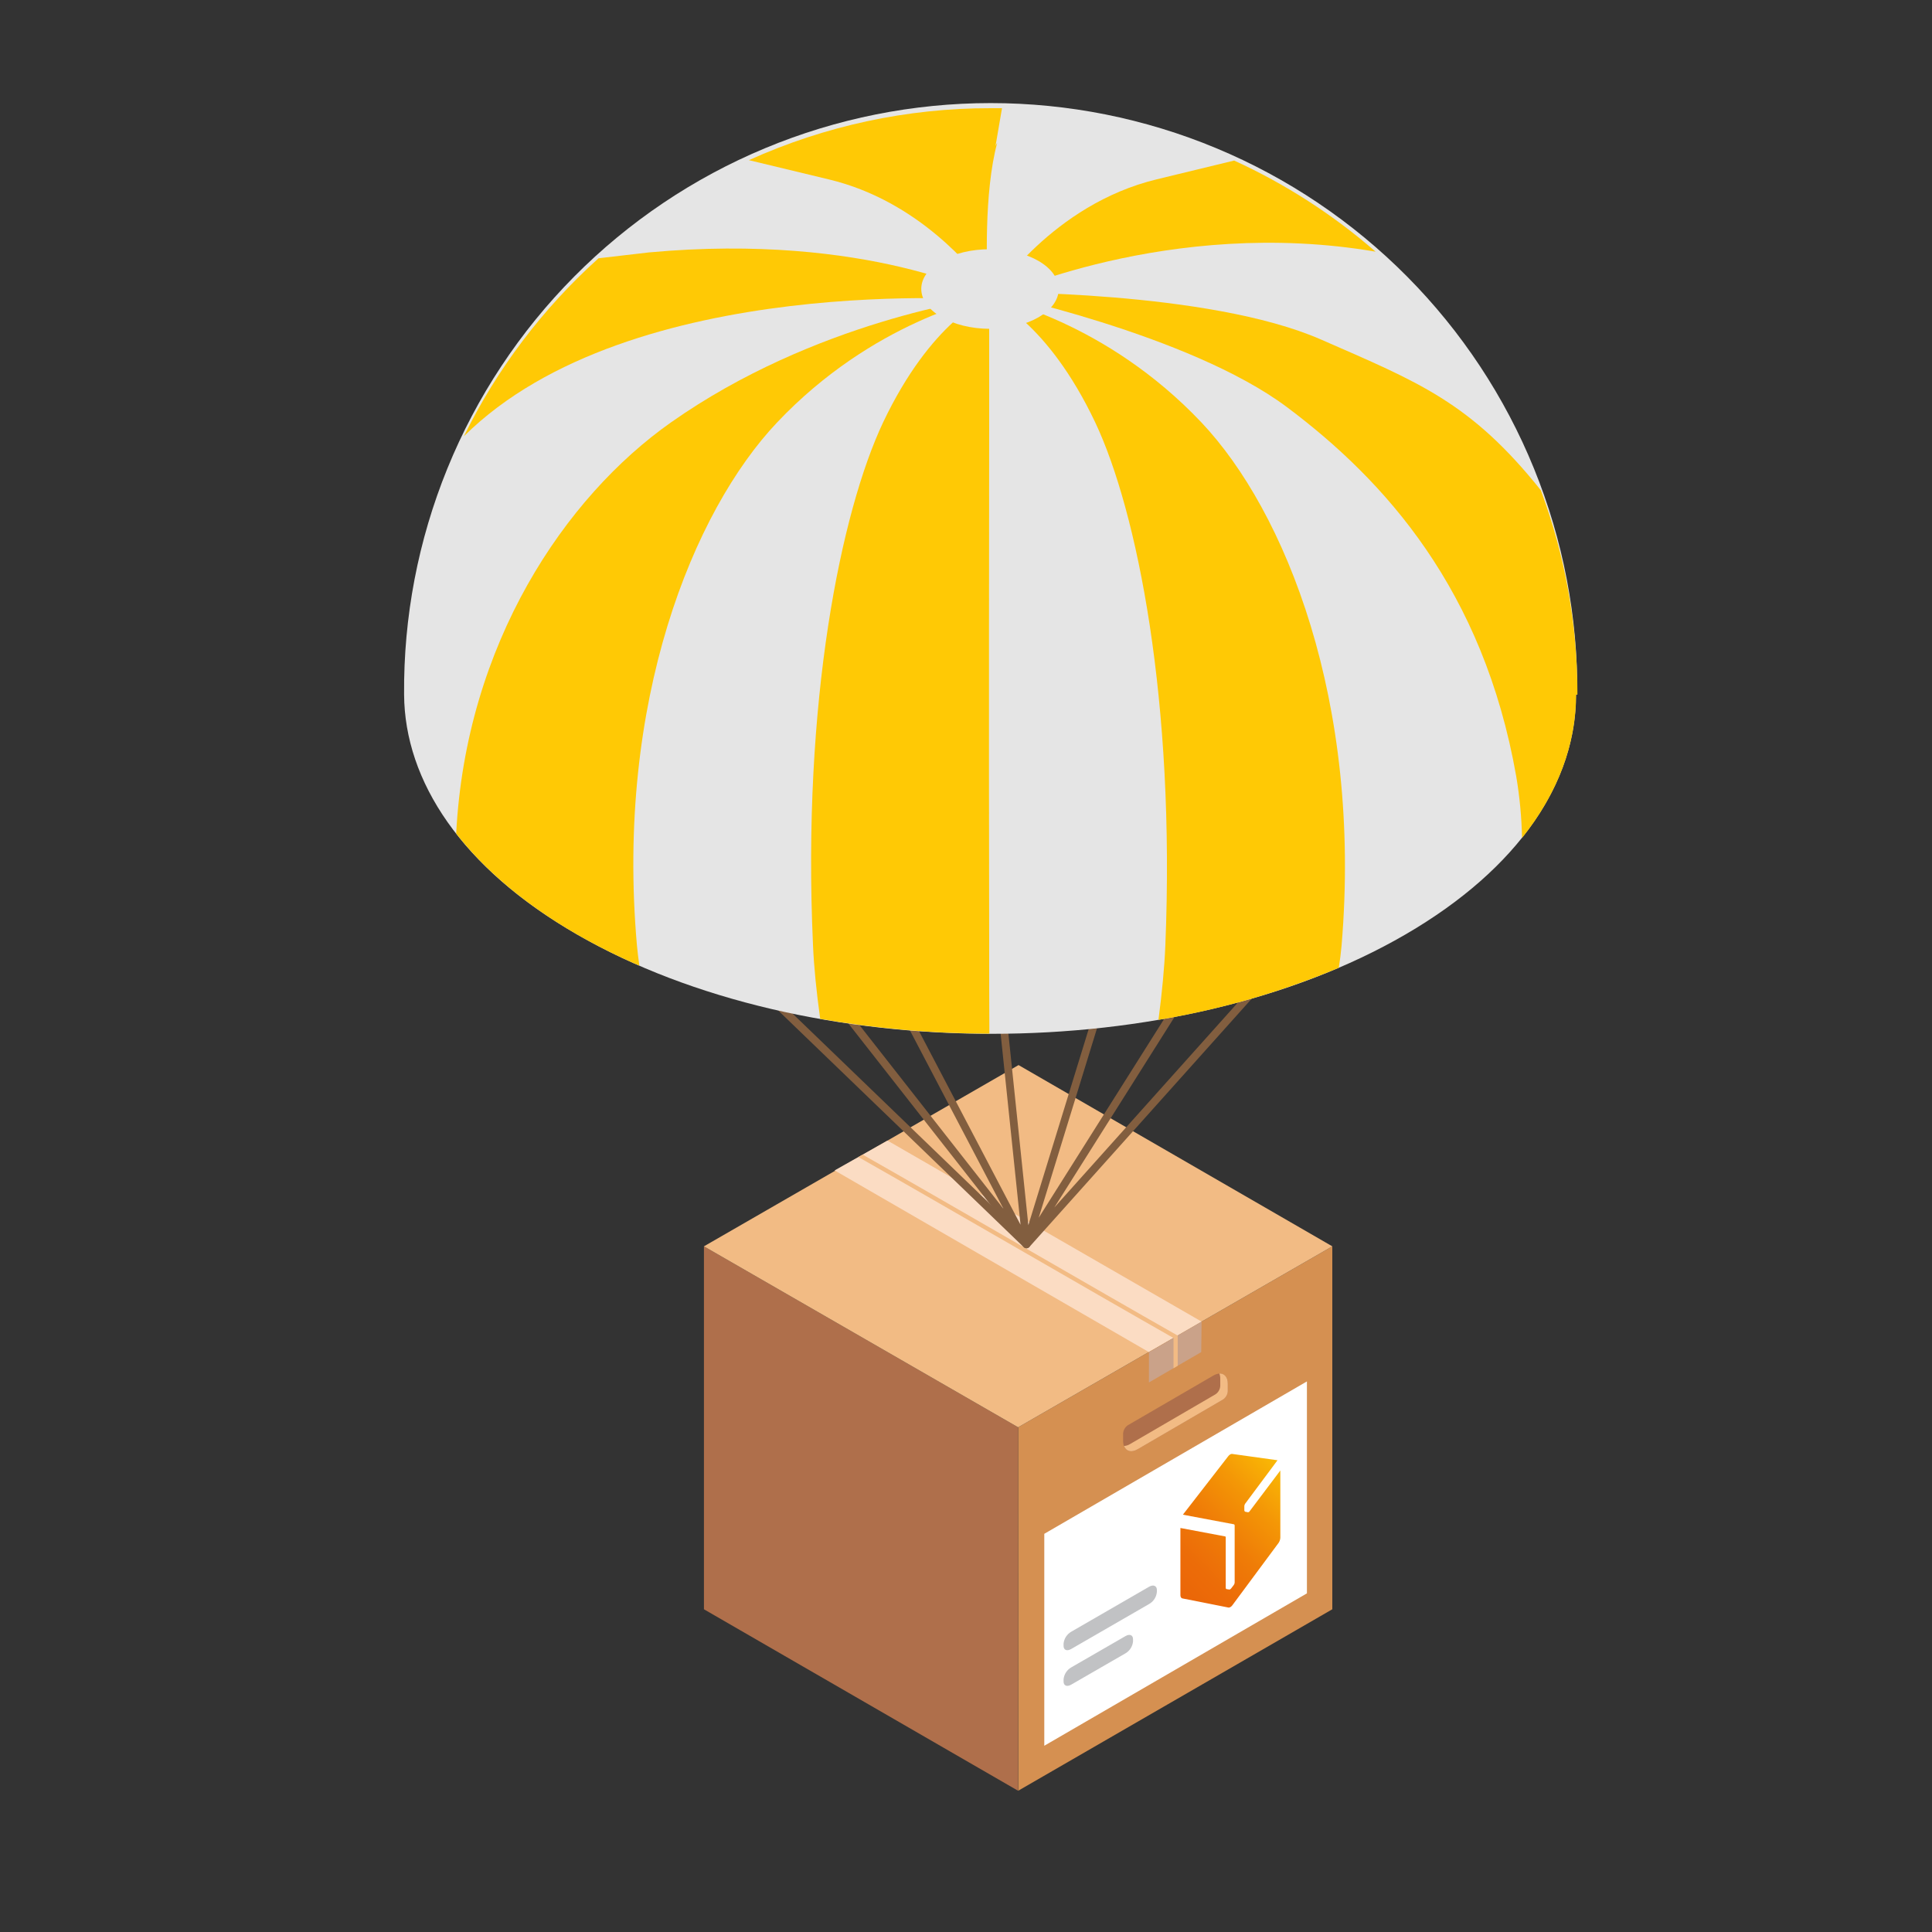
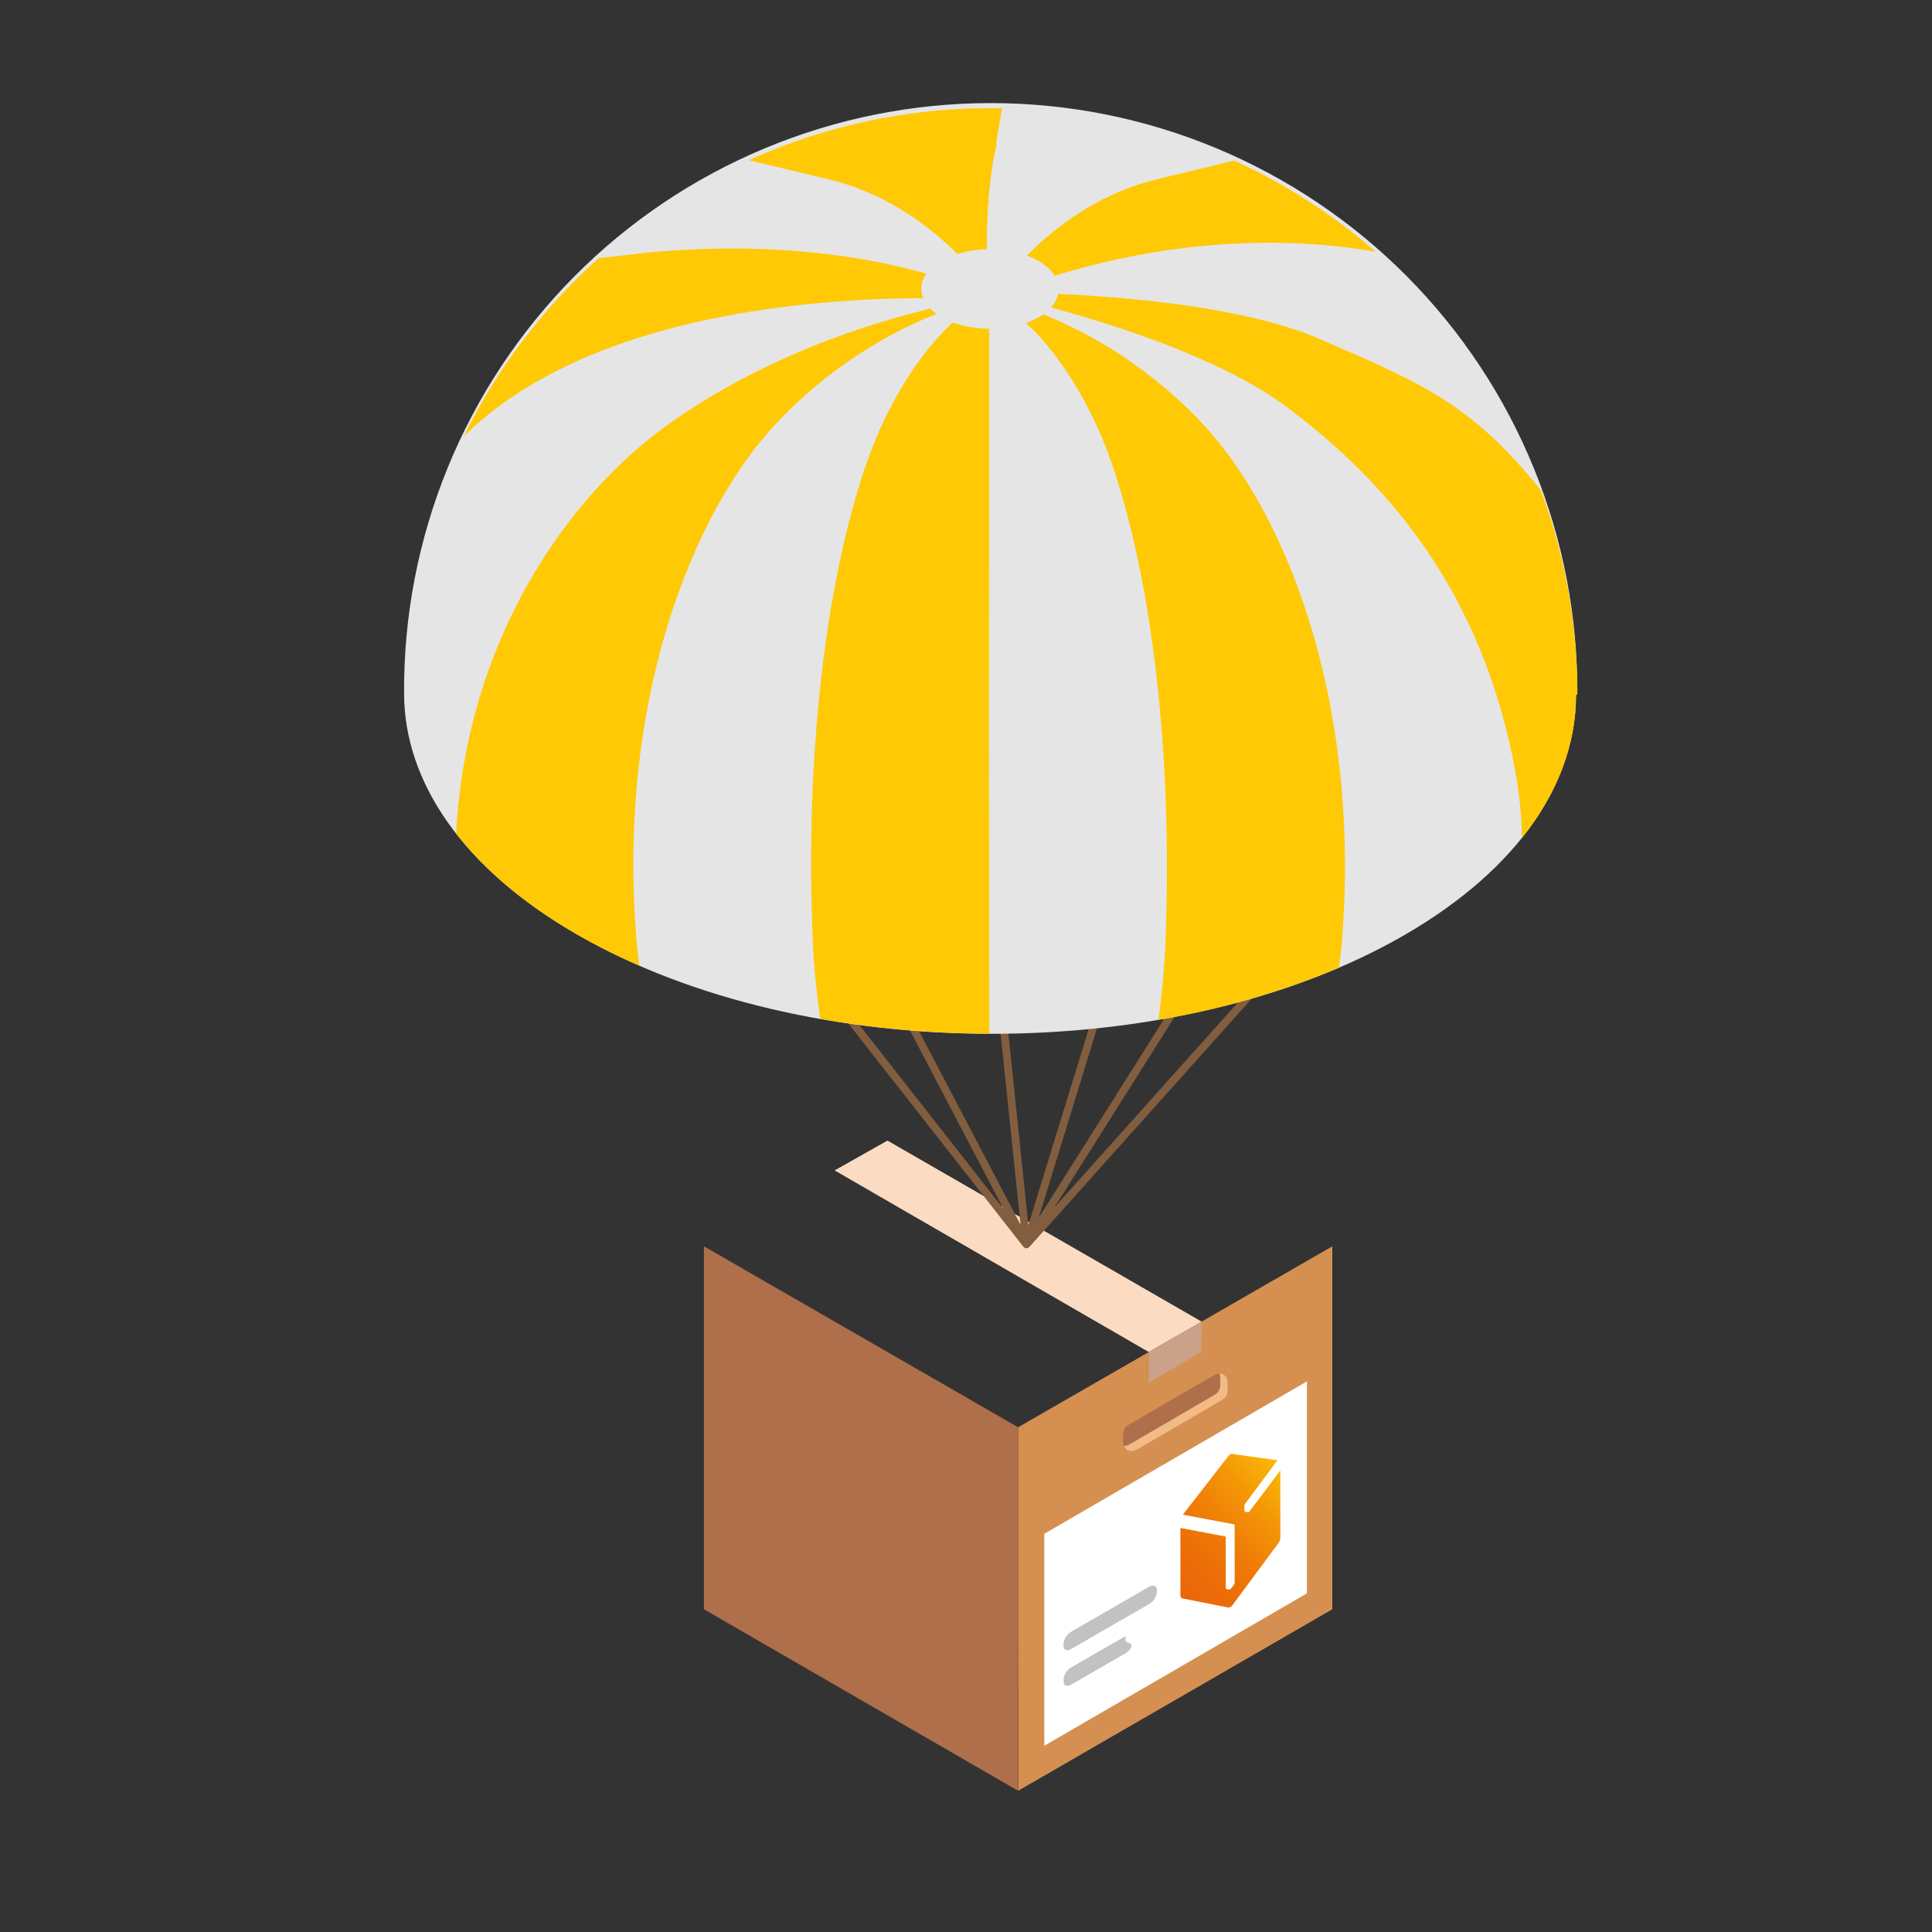
<svg xmlns="http://www.w3.org/2000/svg" width="500" height="500" viewBox="0 0 500 500" fill="none">
  <rect x="0" y="0" width="500" height="500" fill="#333333" stroke="none" />
  <path d="M344.8 322.55L263.49 369.38L263.51 463.44L344.8 416.48V322.55Z" fill="#D59051" />
  <path d="M182.18 322.55L263.49 369.38L263.47 463.44L206.38 430.46L182.18 416.48V322.55Z" fill="#AF6F4B" />
-   <path d="M344.8 322.55L263.6 275.64L182.18 322.55L263.49 369.38L344.8 322.55Z" fill="#F2BB84" />
  <path d="M338.23 412.36L270.26 451.8V396.95L338.23 357.51V412.36Z" fill="white" />
  <path d="M323.39 391.13C323.346 391.204 323.283 391.266 323.208 391.308C323.132 391.35 323.047 391.371 322.96 391.37L322.26 391.23C322.197 391.205 322.144 391.159 322.11 391.1C322.063 391.028 322.035 390.946 322.03 390.86V389.8C322.035 389.578 322.105 389.363 322.23 389.18L330.62 377.91L318.85 376.27C318.684 376.261 318.519 376.307 318.38 376.4C318.201 376.509 318.042 376.647 317.91 376.81L306.13 392L319.31 394.48C319.44 394.48 319.53 394.65 319.53 394.84V409.57C319.518 409.79 319.442 410.003 319.31 410.18L318.6 411.11C318.539 411.186 318.465 411.251 318.38 411.3C318.316 411.352 318.233 411.377 318.15 411.37L317.44 411.26C317.32 411.26 317.22 411.09 317.22 410.91V397.82C317.222 397.78 317.211 397.74 317.189 397.707C317.168 397.673 317.137 397.646 317.1 397.63L305.49 395.44V412.86C305.49 413.25 305.7 413.61 305.96 413.66L317.96 416.04C318.124 416.047 318.285 416.002 318.42 415.91C318.604 415.808 318.764 415.668 318.89 415.5L330.89 399.31C331.16 398.916 331.319 398.457 331.35 397.98V380.56L323.39 391.13Z" fill="url(#paint0_linear_5060_304470)" />
  <path d="M297.4 415.11L277.2 426.77C276.12 427.39 275.25 427.03 275.25 425.95V425.38C275.309 424.751 275.517 424.144 275.856 423.611C276.195 423.077 276.656 422.631 277.2 422.31L297.4 410.64C298.48 410.02 299.4 410.39 299.4 411.47V412C299.341 412.641 299.129 413.259 298.781 413.8C298.433 414.341 297.959 414.791 297.4 415.11Z" fill="#C1C2C4" />
-   <path d="M291.29 427.87L277.2 436C276.12 436.62 275.25 436.26 275.25 435.18V434.61C275.309 433.981 275.517 433.374 275.856 432.841C276.195 432.307 276.656 431.861 277.2 431.54L291.29 423.41C292.36 422.79 293.23 423.15 293.23 424.23V424.8C293.172 425.429 292.966 426.034 292.628 426.568C292.291 427.101 291.833 427.548 291.29 427.87Z" fill="#C1C2C4" />
+   <path d="M291.29 427.87L277.2 436C276.12 436.62 275.25 436.26 275.25 435.18V434.61C275.309 433.981 275.517 433.374 275.856 432.841C276.195 432.307 276.656 431.861 277.2 431.54L291.29 423.41V424.8C293.172 425.429 292.966 426.034 292.628 426.568C292.291 427.101 291.833 427.548 291.29 427.87Z" fill="#C1C2C4" />
  <path d="M316.51 362.2L294.41 375.07C292.35 376.27 290.66 375.3 290.66 372.91V371C290.685 370.568 290.809 370.148 291.025 369.773C291.24 369.398 291.54 369.079 291.9 368.84L314 356C316.06 354.8 317.75 355.77 317.75 358.16V360C317.732 360.439 317.61 360.867 317.394 361.249C317.179 361.631 316.876 361.957 316.51 362.2Z" fill="#AF6F4B" />
  <path d="M315.571 355.46C315.727 355.879 315.805 356.323 315.801 356.77V358.69C315.776 359.122 315.651 359.542 315.436 359.917C315.221 360.292 314.921 360.611 314.561 360.85L292.461 373.72C291.987 374.014 291.447 374.186 290.891 374.22C291.411 375.6 292.791 376.01 294.411 375.07L316.511 362.2C316.871 361.961 317.171 361.642 317.386 361.267C317.601 360.892 317.726 360.472 317.751 360.04V358.12C317.751 356.38 316.851 355.41 315.571 355.46Z" fill="#F2BB84" />
  <path d="M310.97 342.03L229.68 295.18L216 302.9L297.3 349.9L310.97 342.03Z" fill="#FBDCC3" />
  <path d="M297.34 357.78L310.88 349.92L310.97 342.03L297.35 349.98L297.34 357.78Z" fill="#CAA289" />
-   <path d="M304.791 353.45L303.711 354.11V346.28C293.981 340.76 278.371 331.76 263.271 323.05C248.171 314.34 231.851 304.94 222.141 299.44L223.261 298.82C232.971 304.32 248.571 313.32 263.811 322.11C279.051 330.9 294.811 339.99 304.511 345.49L304.791 345.65V353.45Z" fill="#F2BB84" />
  <path d="M185.579 219.91L265.649 322.05L359.989 216.71H210.429L265.649 322.05L327.909 223.37L297.059 219.98L265.649 322.05L256.079 230.2L148.059 214.43" stroke="#825E3F" stroke-width="2" stroke-linecap="round" stroke-linejoin="round" />
-   <path d="M148.068 208.72L265.648 322.05" stroke="#825E3F" stroke-width="2" stroke-linecap="round" stroke-linejoin="round" />
  <path d="M408.189 179.72C408.352 159.681 404.545 139.808 396.989 121.247C389.433 102.687 378.277 85.806 364.165 71.579C350.052 57.351 333.262 46.058 314.764 38.352C296.265 30.645 276.424 26.678 256.384 26.678C236.345 26.678 216.503 30.645 198.005 38.352C179.506 46.058 162.716 57.351 148.604 71.579C134.491 85.806 123.335 102.687 115.779 121.247C108.223 139.808 104.417 159.681 104.579 179.72C104.709 202.2 119.579 224.72 149.319 241.82C208.769 276.14 304.759 276.11 363.759 241.82C393.289 224.66 407.969 202.19 407.849 179.72H408.189Z" fill="#E5E5E5" />
  <path d="M256.339 77.67L256.119 76.91C256.119 76.91 224.699 60.1 167.899 65.33L154.899 66.84C140.453 79.83 128.627 95.465 120.059 112.9C163.269 70.07 256.339 77.67 256.339 77.67Z" fill="#FFC905" />
  <path d="M256.628 76.25C256.628 76.25 256.298 75.75 255.678 74.88C255.678 75.75 255.758 76.25 255.758 76.25H256.628Z" fill="#FFC905" />
  <path d="M258.078 36.94L257.648 37.74L259.318 28C258.318 28 257.368 28 256.388 28C234.811 27.97 213.477 32.556 193.818 41.45L214.578 46.45C237.718 52 251.998 69.8 255.678 74.88C255.378 69.57 254.588 49.89 258.078 36.94Z" fill="#FFC905" />
  <path d="M355.999 65.13C344.992 55.557 332.666 47.616 319.399 41.55C314.859 42.67 308.449 44.22 299.399 46.4C272.309 52.92 257.349 76.25 257.349 76.25L256.789 78.25L257.849 76.95C257.849 76.95 302.539 56 355.999 65.13Z" fill="#FFC905" />
  <path d="M341.88 87.87C312.72 75.1 256.08 75.63 256.08 75.63C256.08 75.63 307.74 86.4 333.08 105.38C358.42 124.36 383.9 152.63 392.39 200.87C393.287 206.159 393.792 211.507 393.9 216.87C403.28 205.14 407.9 192.45 407.9 179.76H408.24C408.258 161.714 405.055 143.81 398.78 126.89C380.55 104.06 367.12 98.92 341.88 87.87Z" fill="#FFC905" />
  <path d="M299.81 263.93C315.839 261.275 331.502 256.754 346.48 250.46C346.8 248.46 347.04 246.533 347.2 244.68C352.52 181.55 332.64 132.28 310.93 109.33C286.1 83.09 257.57 77.22 256 76.92C256.77 77.22 271 83.09 283.45 109.33C294.31 132.33 304.19 181.55 301.59 244.68C301.36 250.32 300.74 256.83 299.81 263.93Z" fill="#FFC905" />
  <path d="M255.998 244.68C255.878 181.56 255.998 132.28 255.998 109.33V76.92C255.218 77.22 240.998 83.09 228.538 109.33C217.688 132.33 207.538 181.56 210.408 244.68C210.648 250.23 211.288 256.68 212.268 263.68C226.725 266.207 241.372 267.488 256.048 267.51C255.998 259 255.998 251.24 255.998 244.68Z" fill="#FFC905" />
  <path d="M164.839 244.68C159.289 181.57 179.389 132.28 201.109 109.33C225.939 83.09 254.469 77.22 255.999 76.92C253.629 77.23 210.859 83.1 173.629 109.33C146.229 128.63 120.579 166.59 118.059 215.73C125.439 225.19 135.849 234.06 149.299 241.82C154.533 244.82 159.932 247.524 165.469 249.92C165.209 248.1 164.999 246.34 164.839 244.68Z" fill="#FFC905" />
  <path d="M273.985 74.85C274.001 69.161 266.054 64.527 256.234 64.5C246.414 64.472 238.441 69.062 238.425 74.75C238.409 80.439 246.357 85.072 256.176 85.1C265.996 85.127 273.969 80.538 273.985 74.85Z" fill="#E5E5E5" />
  <defs>
    <linearGradient id="paint0_linear_5060_304470" x1="304.83" y1="411.569" x2="335.001" y2="382.307" gradientUnits="userSpaceOnUse">
      <stop stop-color="#EB6608" />
      <stop offset="0.19" stop-color="#EC6C08" />
      <stop offset="0.44" stop-color="#EF7C07" />
      <stop offset="0.72" stop-color="#F49706" />
      <stop offset="1" stop-color="#FABA05" />
    </linearGradient>
  </defs>
</svg>